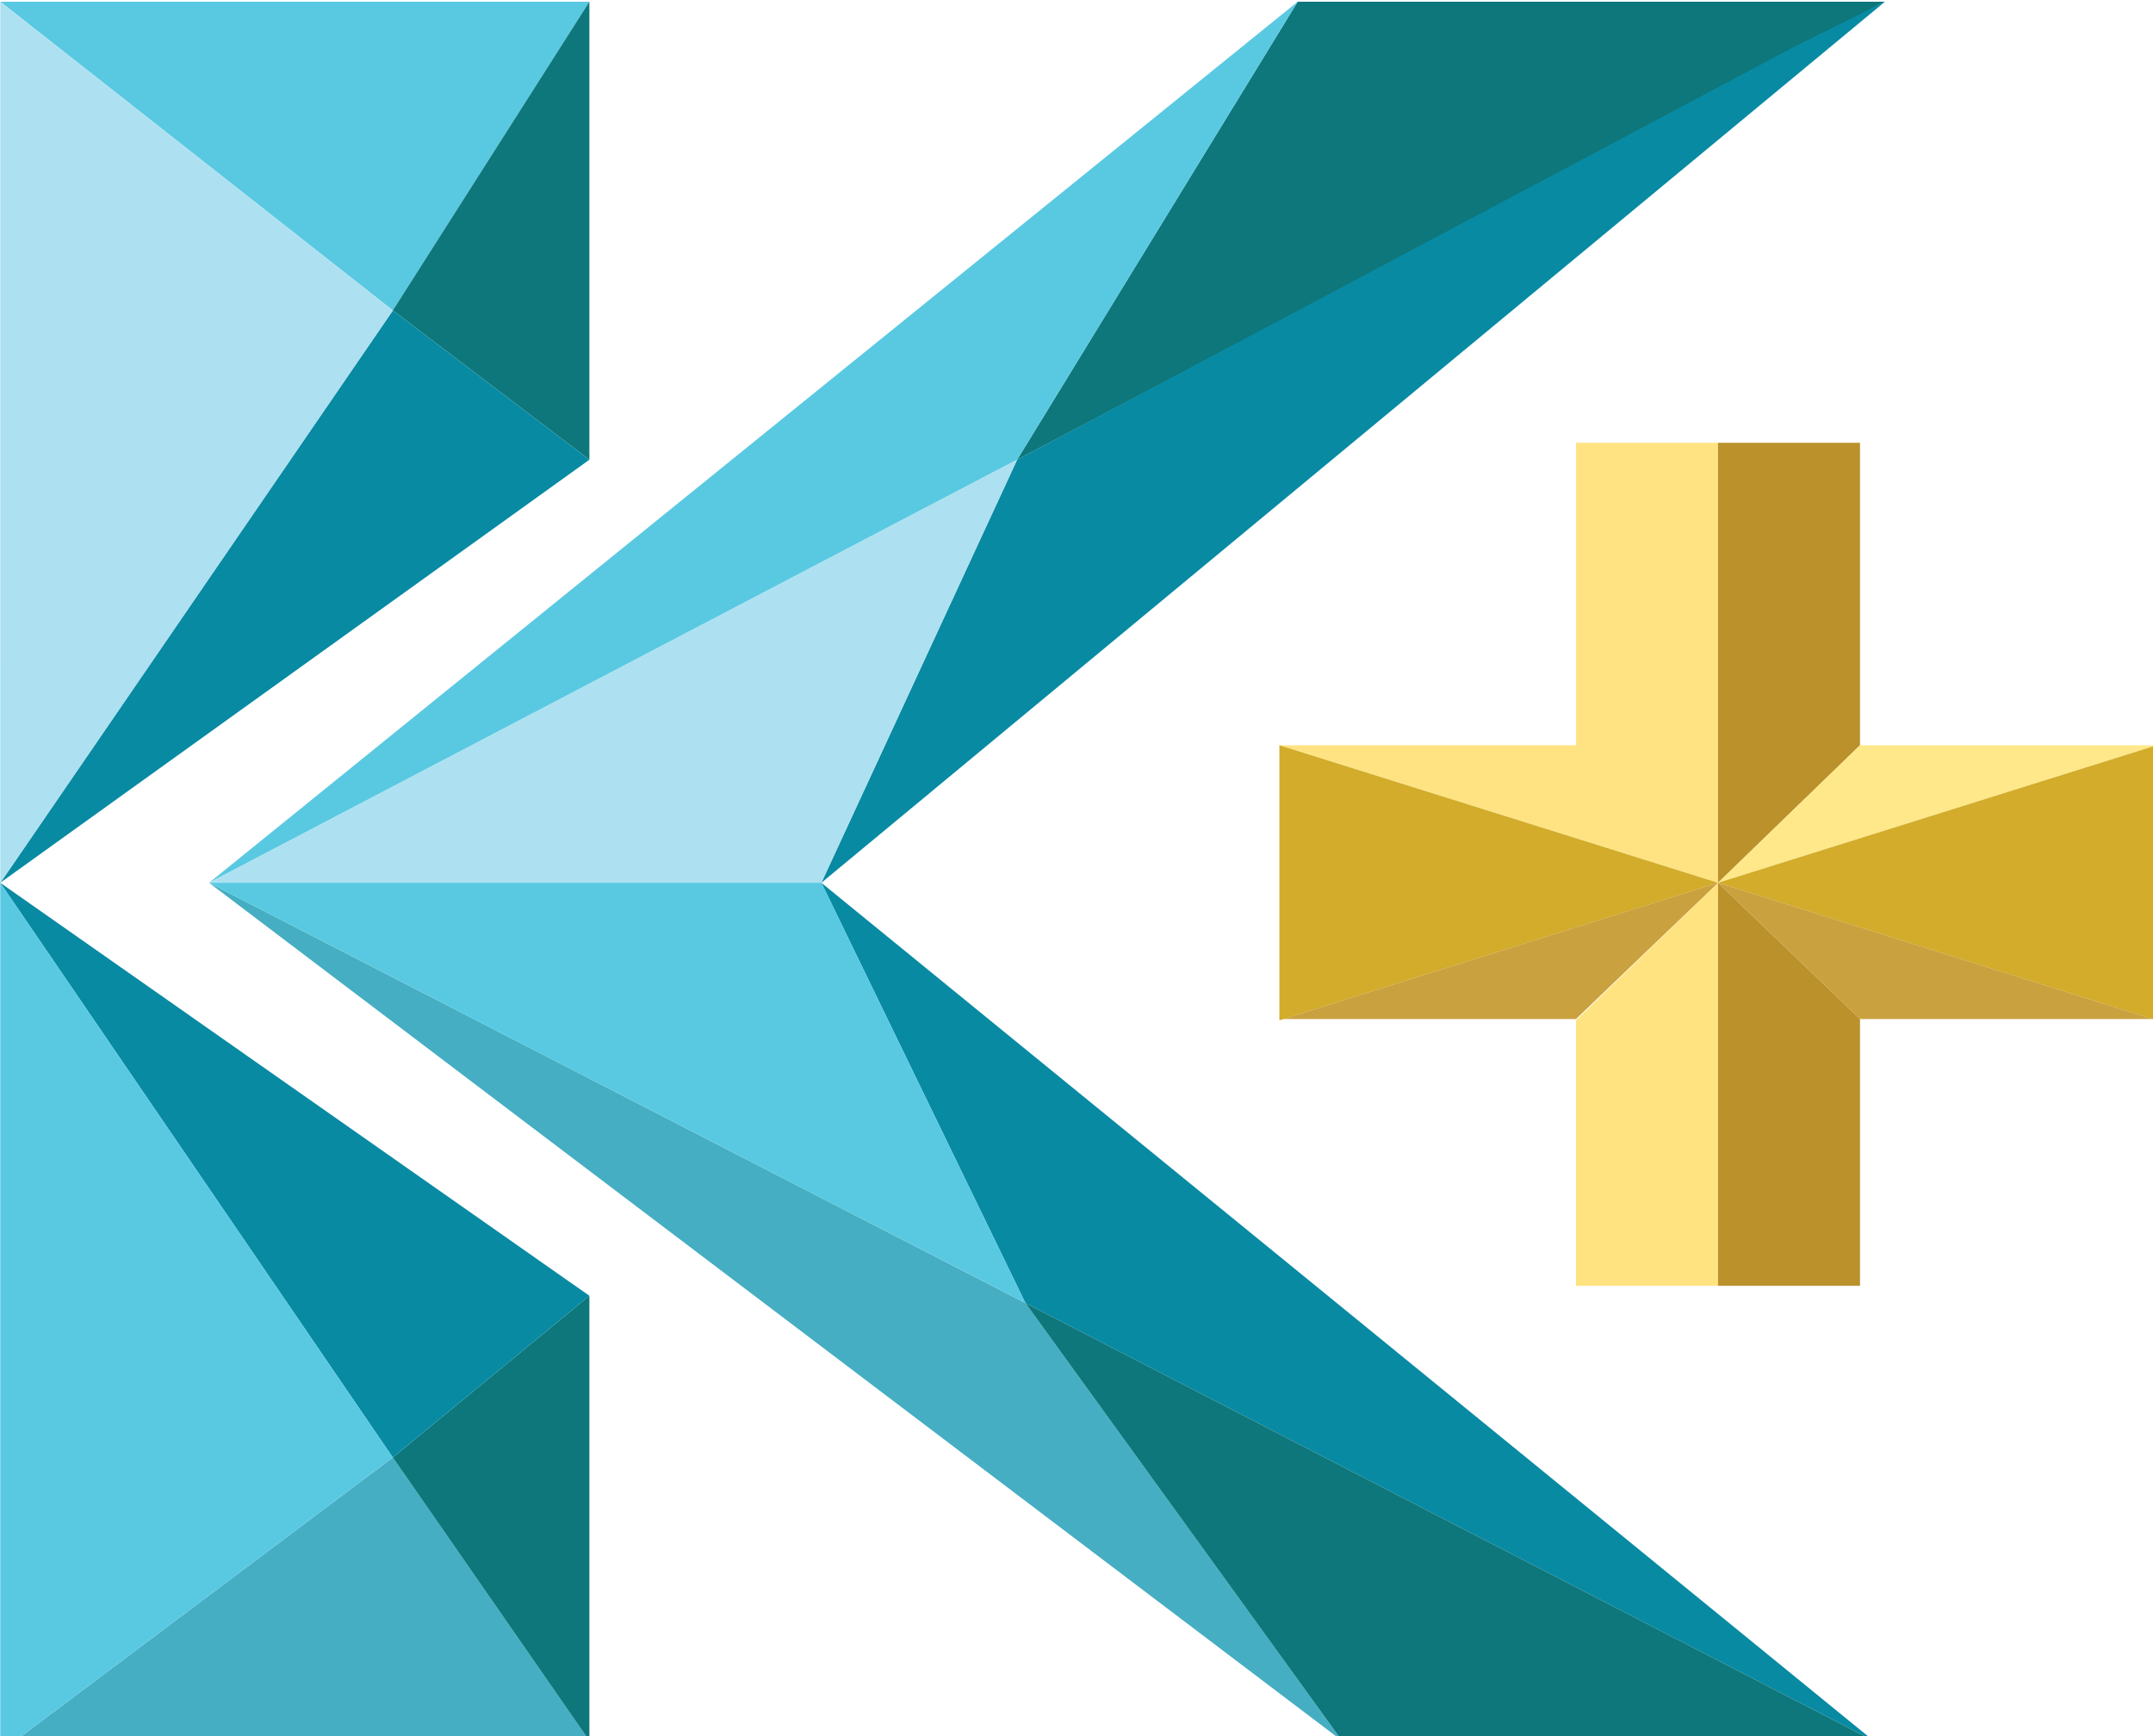
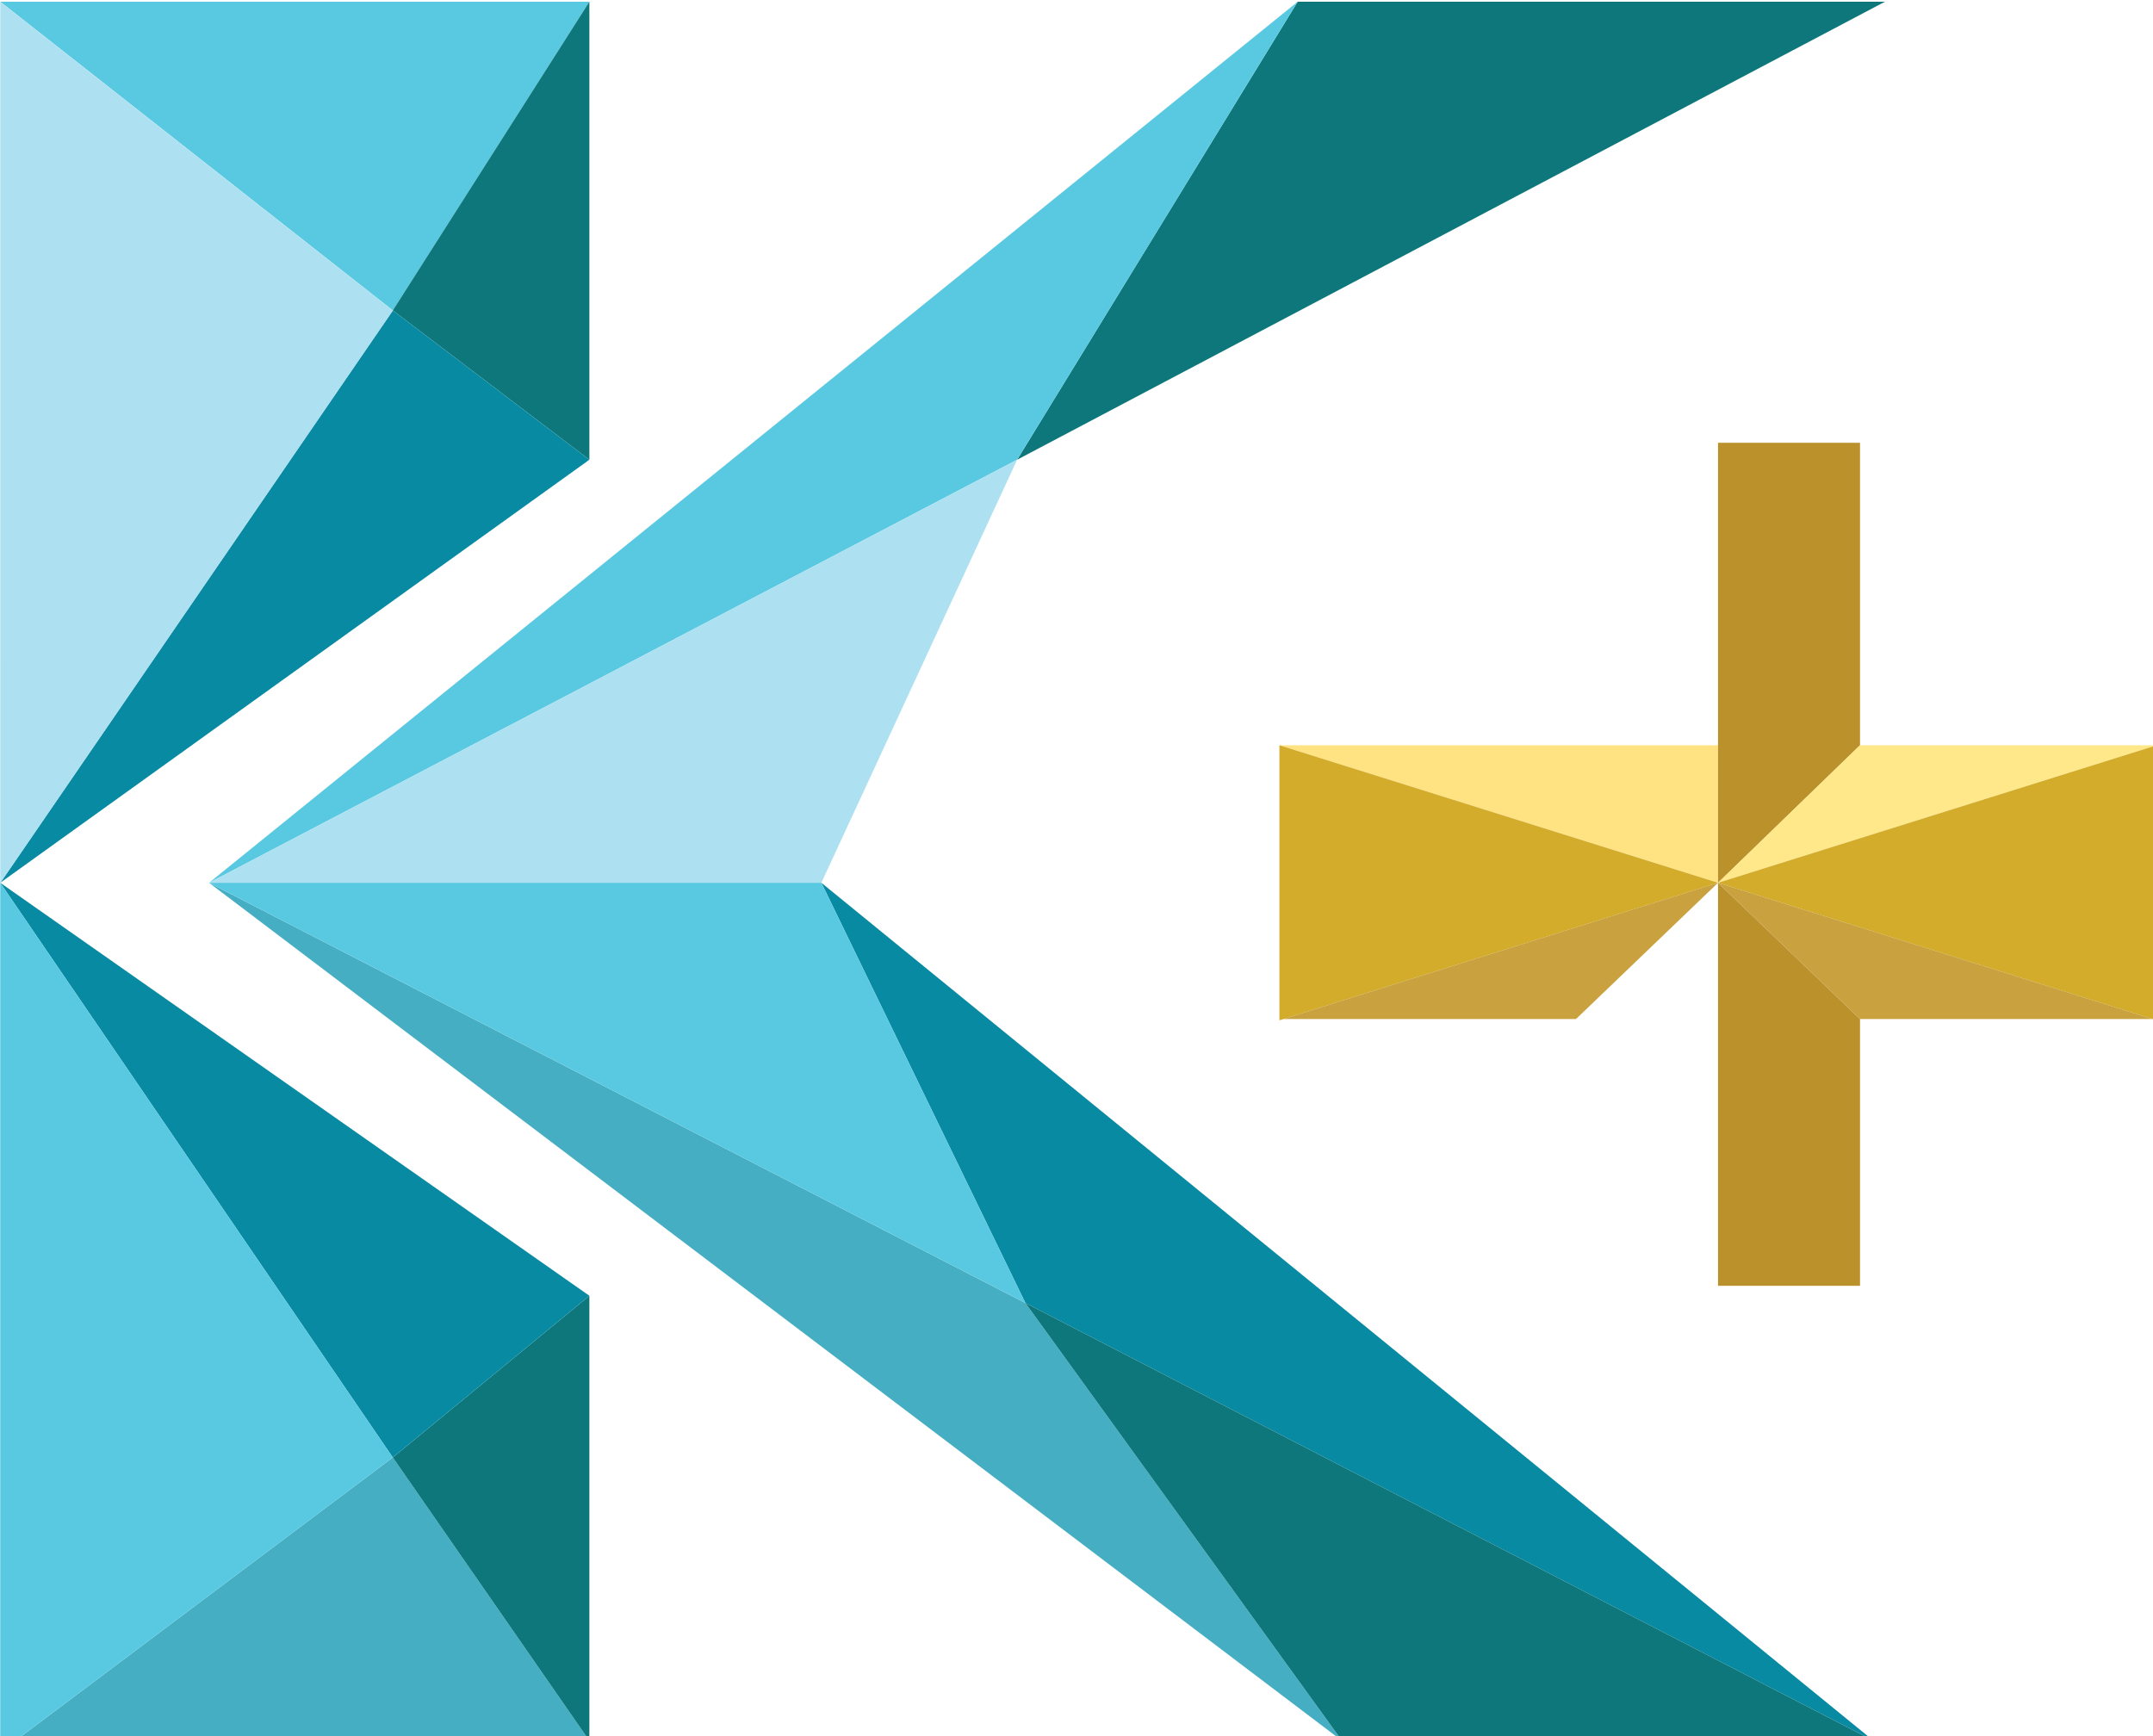
<svg xmlns="http://www.w3.org/2000/svg" xmlns:ns1="http://sodipodi.sourceforge.net/DTD/sodipodi-0.dtd" xmlns:ns2="http://www.inkscape.org/namespaces/inkscape" width="157.947mm" height="127.394mm" viewBox="0 0 157.947 127.394" version="1.1" id="svg1" ns1:docname="K-Plus (2013).svg" ns2:version="1.3.2 (091e20e, 2023-11-25, custom)">
  <ns1:namedview id="namedview1" pagecolor="#ffffff" bordercolor="#999999" borderopacity="1" ns2:showpageshadow="2" ns2:pageopacity="0" ns2:pagecheckerboard="0" ns2:deskcolor="#d1d1d1" ns2:document-units="mm" ns2:zoom="1.4037656" ns2:cx="143.1863" ns2:cy="240.06857" ns2:window-width="1920" ns2:window-height="991" ns2:window-x="-9" ns2:window-y="-9" ns2:window-maximized="1" ns2:current-layer="g27" />
  <defs id="defs1" />
  <g ns2:label="Layer 1" ns2:groupmode="layer" id="layer1" transform="translate(-14.288,-114.035)">
    <g id="g27" style="display:inline" transform="matrix(0.265,0,0,0.265,2.545,34.971)">
      <path style="fill:#59c9e2;fill-opacity:1;stroke-width:40;stroke-linecap:round;stroke-linejoin:round;paint-order:stroke fill markers" d="m 44.382,298.826 108.673,85.469 54.419,-85.469 z" id="path13" ns1:nodetypes="cccc" />
      <path style="fill:#0e777b;fill-opacity:1;stroke-width:40;stroke-linecap:round;stroke-linejoin:round;paint-order:stroke fill markers" d="m 153.055,384.295 54.419,41.342 V 298.826 Z" id="path14" ns1:nodetypes="cccc" />
      <path style="display:inline;fill:#088aa3;fill-opacity:1;stroke-width:40;stroke-linecap:round;stroke-linejoin:round;paint-order:stroke fill markers" d="M 44.382,542.765 207.474,425.638 153.055,384.295 Z" id="path15" ns1:nodetypes="cccc" />
      <path style="fill:#ade0f0;stroke-width:10.583;stroke-linecap:round;stroke-linejoin:round;paint-order:stroke fill markers;fill-opacity:1" d="M 14.287,178.578 43.041,136.649 14.288,114.035 Z" id="path1" transform="matrix(3.78,0,0,3.78,-9.618,-132.174)" />
    </g>
    <g id="g28" style="display:inline" transform="matrix(0.265,0,0,0.265,2.545,34.971)">
      <path style="fill:#45aec2;fill-opacity:1;stroke-width:40;stroke-linecap:round;stroke-linejoin:round;paint-order:stroke fill markers" d="m 48.541,780.315 104.515,-78.438 54.419,78.438 z" id="path16" ns1:nodetypes="cccc" />
      <path style="fill:#0e777b;fill-opacity:1;stroke-width:40;stroke-linecap:round;stroke-linejoin:round;paint-order:stroke fill markers" d="m 153.055,701.877 54.419,78.438 V 657.105 Z" id="path17" ns1:nodetypes="cccc" />
      <path style="fill:#088aa3;fill-opacity:1;stroke-width:40;stroke-linecap:round;stroke-linejoin:round;paint-order:stroke fill markers" d="M 153.055,701.877 207.474,657.105 44.382,542.765 Z" id="path18" ns1:nodetypes="cccc" />
      <path style="fill:#59c9e2;fill-opacity:1;stroke-width:40;stroke-linecap:round;stroke-linejoin:round;paint-order:stroke fill markers" d="m 44.382,780.315 h 4.159 L 153.055,701.877 44.382,542.765 Z" id="path19" ns1:nodetypes="ccccc" />
    </g>
    <g id="g29" style="display:inline" transform="matrix(0.265,0,0,0.265,2.545,34.971)">
      <path style="fill:#0e777b;fill-opacity:1;stroke-width:41.254;stroke-linecap:round;stroke-linejoin:round;paint-order:stroke fill markers" d="M 403.559,298.826 325.887,425.638 566.136,298.826 Z" id="path20" ns1:nodetypes="cccc" />
      <path style="fill:#59c9e2;fill-opacity:1;stroke-width:41.254;stroke-linecap:round;stroke-linejoin:round;paint-order:stroke fill markers" d="M 102.191,542.765 325.887,425.638 403.559,298.826 Z" id="path22" ns1:nodetypes="cccc" />
-       <path style="display:inline;fill:#088aa3;fill-opacity:1;stroke-width:41.254;stroke-linecap:round;stroke-linejoin:round;paint-order:stroke fill markers" d="m 325.887,425.638 -54.189,117.127 294.438,-243.939 -24.852,12.35 z" id="path21" ns1:nodetypes="ccccc" />
      <path style="fill:#ade0f0;fill-opacity:1;stroke-width:41.254;stroke-linecap:round;stroke-linejoin:round;paint-order:stroke fill markers" d="M 271.698,542.765 H 102.191 L 325.887,425.638 Z" id="path23" ns1:nodetypes="cccc" />
      <path style="fill:#088aa3;fill-opacity:1;stroke-width:41.254;stroke-linecap:round;stroke-linejoin:round;paint-order:stroke fill markers" d="M 328.182,659.114 271.698,542.765 562.985,780.315 Z" id="path25" ns1:nodetypes="cccc" />
      <path style="fill:#45aec2;fill-opacity:1;stroke-width:41.254;stroke-linecap:round;stroke-linejoin:round;paint-order:stroke fill markers" d="m 102.191,542.765 225.991,116.349 87.653,121.201 z" id="path26" ns1:nodetypes="cccc" />
      <path style="fill:#59c9e2;fill-opacity:1;stroke-width:41.254;stroke-linecap:round;stroke-linejoin:round;paint-order:stroke fill markers" d="M 271.698,542.765 H 102.191 l 225.991,116.349 z" id="path27" ns1:nodetypes="cccc" />
      <path style="fill:#0e777b;fill-opacity:1;stroke-width:41.254;stroke-linecap:round;stroke-linejoin:round;paint-order:stroke fill markers" d="M 415.835,780.315 328.182,659.114 562.985,780.315 Z" id="path24" ns1:nodetypes="cccc" />
    </g>
    <g id="g47" style="display:inline" transform="matrix(0.265,0,0,0.265,2.545,34.971)">
-       <path style="fill:#ffe280;fill-opacity:0.984;stroke-width:40;stroke-linecap:round;stroke-linejoin:round;paint-order:stroke fill markers" d="m 398.496,504.688 121.426,38.078 V 420.95 h -39.31 v 83.738 z" id="path35" ns1:nodetypes="cccccc" />
-       <path style="fill:#ffe380;fill-opacity:1;stroke-width:40;stroke-linecap:round;stroke-linejoin:round;paint-order:stroke fill markers" d="m 480.612,654.35 h 39.31 V 542.765 l -39.31,38.078 z" id="path37" ns1:nodetypes="ccccc" />
+       <path style="fill:#ffe280;fill-opacity:0.984;stroke-width:40;stroke-linecap:round;stroke-linejoin:round;paint-order:stroke fill markers" d="m 398.496,504.688 121.426,38.078 V 420.95 v 83.738 z" id="path35" ns1:nodetypes="cccccc" />
      <path style="fill:#bb912c;fill-opacity:1;stroke-width:40;stroke-linecap:round;stroke-linejoin:round;paint-order:stroke fill markers" d="M 519.922,542.765 V 420.95 h 39.31 v 83.738 z" id="path39" ns1:nodetypes="ccccc" />
      <path style="fill:#bb912c;fill-opacity:1;stroke-width:40;stroke-linecap:round;stroke-linejoin:round;paint-order:stroke fill markers" d="m 519.922,542.765 v 111.585 h 39.31 v -73.867 z" id="path40" ns1:nodetypes="ccccc" />
      <path style="fill:#d2ac2a;fill-opacity:1;stroke-width:40;stroke-linecap:round;stroke-linejoin:round;paint-order:stroke fill markers" d="m 398.496,504.688 3e-5,76.155 121.426,-38.078 z" id="path42" ns1:nodetypes="cccc" />
      <path style="fill:#fee889;fill-opacity:1;stroke-width:40;stroke-linecap:round;stroke-linejoin:round;paint-order:stroke fill markers" d="m 519.922,542.765 121.426,-38.078 -82.115,-10e-6 z" id="path44" />
      <path style="fill:#d2ac2a;fill-opacity:1;stroke-width:40;stroke-linecap:round;stroke-linejoin:round;paint-order:stroke fill markers" d="m 641.348,504.688 -3e-5,76.155 -121.426,-38.078 z" id="path45" ns1:nodetypes="cccc" />
      <path style="fill:#c69930;fill-opacity:0.925;stroke-width:40;stroke-linecap:round;stroke-linejoin:round;paint-order:stroke fill markers" d="m 399.644,580.483 h 80.968 l 39.31,-37.718 z" id="path46" />
      <path style="fill:#c69930;fill-opacity:0.925;stroke-width:40;stroke-linecap:round;stroke-linejoin:round;paint-order:stroke fill markers" d="m 559.232,580.483 h 80.968 l -120.278,-37.718 z" id="path47" />
    </g>
  </g>
</svg>